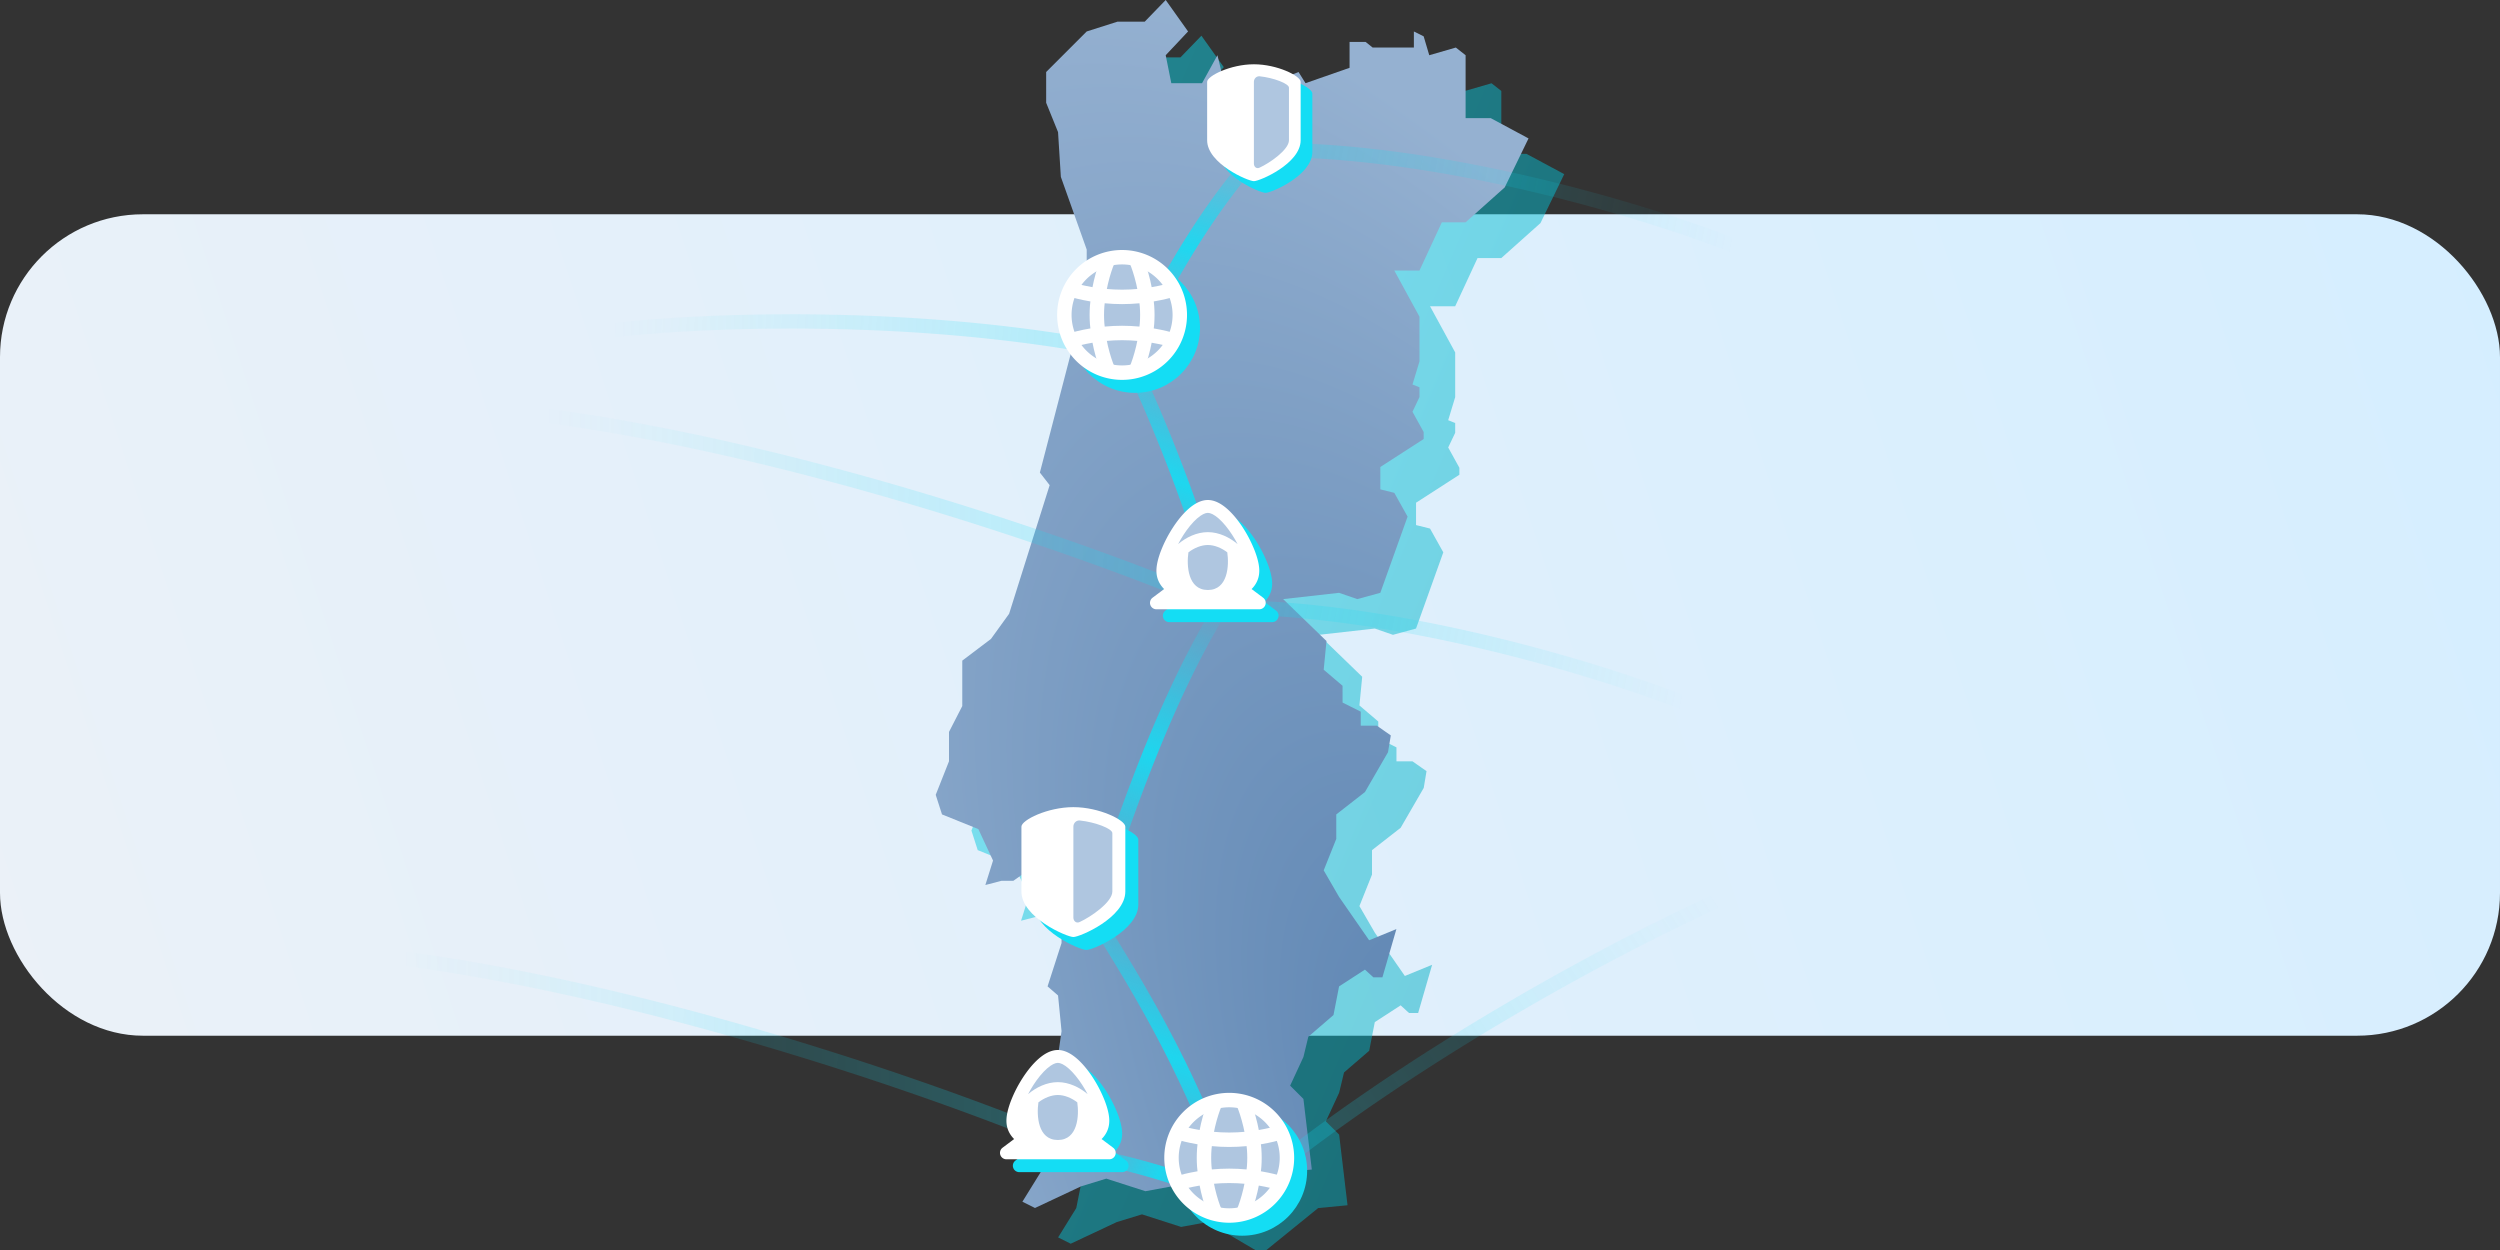
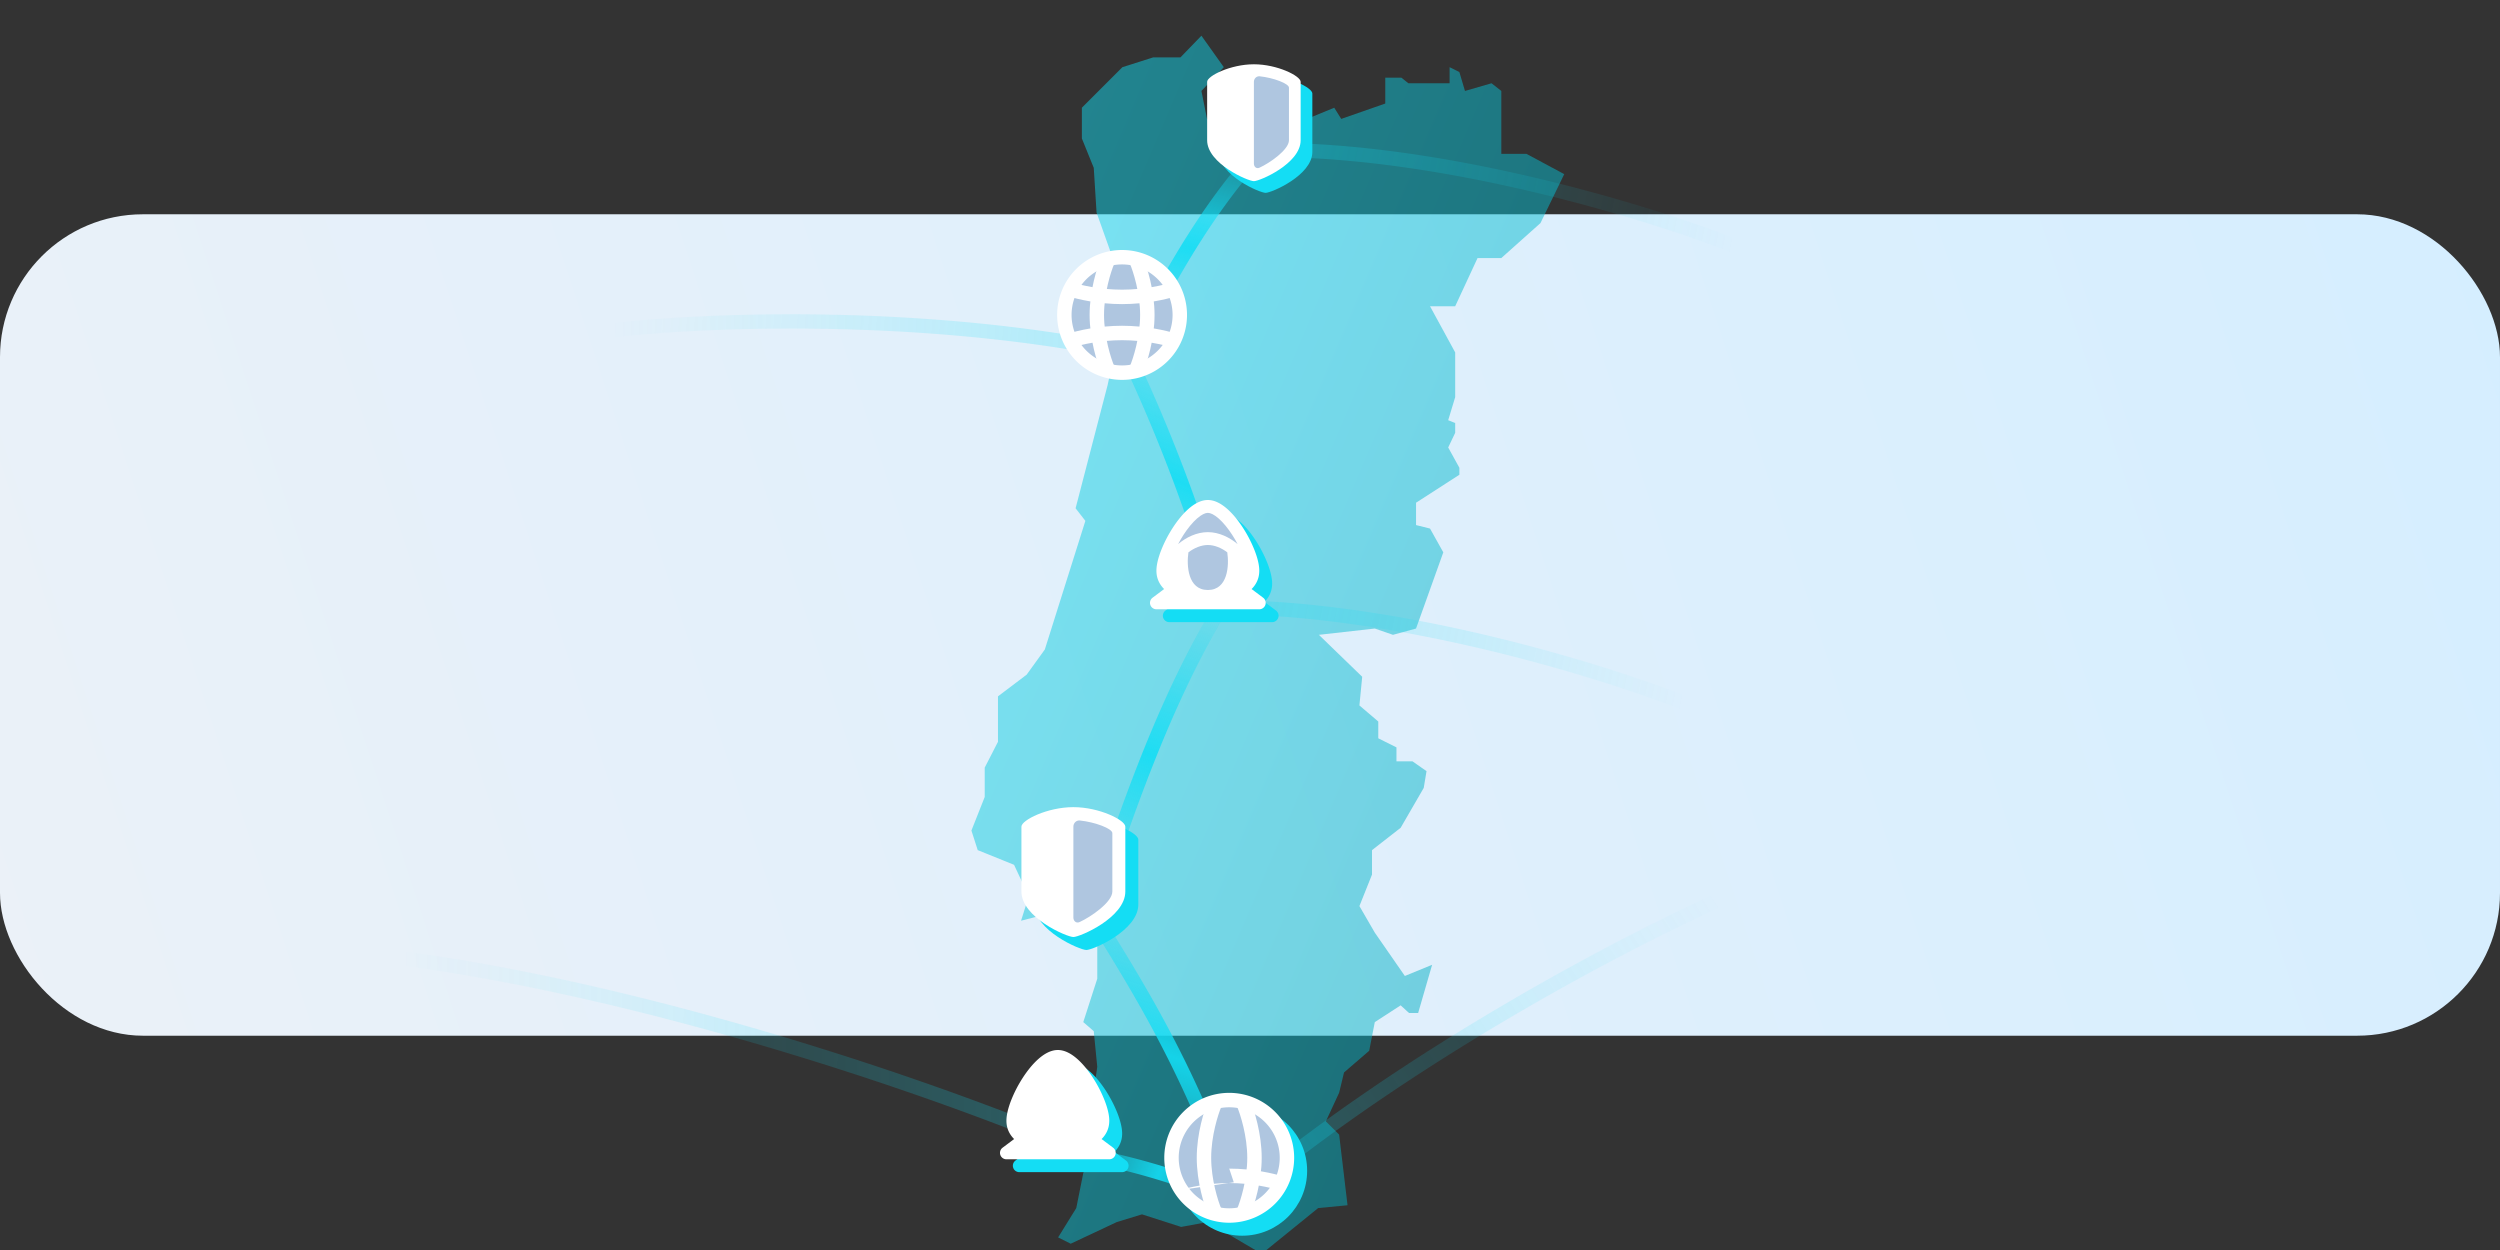
<svg xmlns="http://www.w3.org/2000/svg" width="350" height="175" fill="none">
  <rect width="100%" height="100%" fill="#333333" stroke="none" />
  <rect y="30" width="350" height="115" rx="20" fill="url(#a)" />
  <path opacity=".5" d="M171.331 9.404 168.199 5l-2.936 3.034h-3.817l-4.306 1.37-5.677 5.677v4.306l1.664 4.11.392 6.264 3.621 10.179v4.306l-2.055 9.591-4.502 17.323 1.37 1.762-5.677 18.008-2.544 3.523-4.013 3.034v6.362l-1.859 3.621v4.11l-1.86 4.698.881 2.74 5.089 2.056 2.055 4.404-1.076 3.425 2.251-.587h1.664l4.012-2.838h3.524l2.642 3.425h-3.915l.49 3.132v4.991l-1.958 6.068 1.468 1.273.49 4.991-.686 4.796.686 5.48-1.958 4.6-.979 4.894-2.544 4.11 1.762.881 6.459-3.034 3.523-1.076 5.481 1.761 3.719-.685 6.655 3.915h1.566l7.242-5.872 4.111-.392-1.174-9.885-1.86-1.859 1.86-4.013.685-2.838 3.523-3.034.783-4.013 3.621-2.348 1.175 1.076h1.272l1.957-6.753-3.817 1.566-4.208-6.068-2.153-3.719 1.761-4.404v-3.426l4.013-3.131 3.23-5.579.391-2.349-1.957-1.37h-2.251v-1.957l-2.545-1.273v-2.349l-2.642-2.25.391-4.013-6.068-5.873 7.83-.88 2.545.88 3.229-.88 3.817-10.668-1.859-3.328-1.958-.49v-3.13l6.068-3.916v-.978l-1.566-2.839.979-2.055v-1.37l-.979-.392.979-3.23v-6.263l-3.523-6.46h3.523l3.132-6.752h3.327l5.481-4.894 3.328-6.85-5.285-2.839h-3.524v-8.808l-1.37-1.077-3.719 1.077-.783-2.643-1.37-.685v2.251h-5.774l-.979-.783h-2.251v3.621l-6.166 2.153-.979-1.565-3.816 1.566v-2.154h-5.383v1.468h-1.37l-.783-3.23-2.154 3.915h-4.306l-.783-3.914 3.132-3.328Z" fill="url(#b)" />
-   <path d="M166.331 4.404 163.199 0l-2.936 3.034h-3.817l-4.306 1.37-5.677 5.677v4.306l1.664 4.11.392 6.264 3.621 10.179v4.306l-2.055 9.591-4.502 17.323 1.37 1.762-5.677 18.008-2.544 3.523-4.013 3.034v6.362l-1.859 3.621v4.11l-1.86 4.698.881 2.74 5.089 2.056 2.055 4.404-1.076 3.425 2.251-.587h1.664l4.012-2.838h3.524l2.642 3.425h-3.915l.49 3.132v4.991l-1.958 6.068 1.468 1.273.49 4.991-.686 4.796.686 5.48-1.958 4.6-.979 4.894-2.544 4.11 1.762.881 6.459-3.034 3.523-1.076 5.481 1.761 3.719-.685 6.655 3.915h1.566l7.242-5.872 4.111-.392-1.174-9.885-1.86-1.859 1.86-4.013.685-2.838 3.523-3.034.783-4.013 3.621-2.348 1.175 1.076h1.272l1.957-6.753-3.817 1.566-4.208-6.068-2.153-3.719 1.761-4.404v-3.426l4.013-3.131 3.23-5.579.391-2.349-1.957-1.37h-2.251v-1.957l-2.545-1.273V96.01l-2.642-2.25.391-4.013-6.068-5.873 7.83-.88 2.545.88 3.229-.88 3.817-10.668-1.859-3.328-1.958-.49v-3.13l6.068-3.916v-.978l-1.566-2.839.979-2.055v-1.37l-.979-.392.979-3.23v-6.263l-3.523-6.46h3.523l3.132-6.752h3.327l5.481-4.894 3.328-6.85-5.285-2.839h-3.524V7.732l-1.37-1.077-3.719 1.077-.783-2.643-1.37-.685v2.251h-5.774l-.979-.783h-2.251v3.621l-6.166 2.153-.979-1.565-3.816 1.566V9.492h-5.383v1.468h-1.37l-.783-3.23-2.154 3.915h-4.306l-.783-3.914 3.132-3.328Z" fill="url(#c)" />
  <path fill-rule="evenodd" clip-rule="evenodd" d="M177.687 19.773a1 1 0 0 1 .04 1.414c-8.387 8.88-14.33 20.256-18.832 29.26a1 1 0 0 1-1.789-.894c4.498-8.996 10.554-20.62 19.167-29.74a1 1 0 0 1 1.414-.04Z" fill="url(#d)" />
  <path fill-rule="evenodd" clip-rule="evenodd" d="M171.523 84.148a1 1 0 0 1 .329 1.375c-7.982 13.003-13.634 29.656-17.901 42.786a1 1 0 0 1-1.902-.618c4.259-13.107 9.975-29.98 18.099-43.214a1 1 0 0 1 1.375-.33Z" fill="url(#e)" />
  <path fill-rule="evenodd" clip-rule="evenodd" d="M152.47 127.152a1 1 0 0 1 1.378.318c7.516 12.026 13.558 22.094 20.093 40.19a1 1 0 1 1-1.881.68c-6.466-17.904-12.424-27.835-19.908-39.81a1 1 0 0 1 .318-1.378Z" fill="url(#f)" />
  <path fill-rule="evenodd" clip-rule="evenodd" d="M157.572 49.096a1 1 0 0 1 1.332.476c4.52 9.542 9.543 22.099 13.062 35.168a1 1 0 0 1-1.931.52c-3.482-12.93-8.458-25.374-12.939-34.832a1 1 0 0 1 .476-1.331Z" fill="url(#g)" />
  <path fill-rule="evenodd" clip-rule="evenodd" d="M150.014 161.336a1 1 0 0 1 1.151-.822c6.077 1.013 13.65 3.034 22.216 6.561a1 1 0 0 1-.762 1.85c-8.433-3.473-15.861-5.451-21.783-6.438a1 1 0 0 1-.822-1.151Z" fill="url(#h)" />
  <path fill-rule="evenodd" clip-rule="evenodd" d="M170 85a1 1 0 0 1 1-1c24.982 0 53.984 9.05 65.369 13.57a1 1 0 0 1-.738 1.86C224.35 94.95 195.618 86 171 86a1 1 0 0 1-1-1Z" fill="url(#i)" />
  <path fill-rule="evenodd" clip-rule="evenodd" d="M54.008 133.873a1 1 0 0 1 1.119-.865c37.726 4.816 79.221 19.72 95.266 26.572a1 1 0 0 1-.786 1.84c-15.955-6.814-57.26-21.644-94.733-26.428a1 1 0 0 1-.866-1.119Z" fill="url(#j)" />
  <path fill-rule="evenodd" clip-rule="evenodd" d="M177 21a1 1 0 0 1 1-1c24.982 0 53.984 9.05 65.369 13.57a1 1 0 0 1-.738 1.86C231.35 30.95 202.618 22 178 22a1 1 0 0 1-1-1Z" fill="url(#k)" />
  <path fill-rule="evenodd" clip-rule="evenodd" d="M84.876 45.35c12.073-1.51 43.488-3.016 72.825 3.012a1 1 0 0 1-.402 1.96c-29.063-5.973-60.248-4.479-72.175-2.988a1 1 0 1 1-.248-1.985Z" fill="url(#l)" />
  <path fill-rule="evenodd" clip-rule="evenodd" d="M242.359 126.347c-12.788 5.583-44.447 21.883-68.656 42.335a1 1 0 1 1-1.291-1.528c24.408-20.621 56.256-37.012 69.146-42.64a1 1 0 0 1 .801 1.833Z" fill="url(#m)" />
-   <path fill-rule="evenodd" clip-rule="evenodd" d="M74.008 57.873a1 1 0 0 1 1.119-.865c37.726 4.816 79.221 19.72 95.266 26.572a1 1 0 1 1-.786 1.84c-15.955-6.814-57.26-21.644-94.733-26.428a1 1 0 0 1-.866-1.118Z" fill="url(#n)" />
  <path d="M152.091 114.818c-3.636 0-7.273 1.819-7.273 2.728v9.091c0 3.636 6.364 6.363 7.273 6.363.909 0 7.273-2.727 7.273-6.363v-9.091c0-.909-3.637-2.728-7.273-2.728Z" fill="#14DDF4" />
  <path d="M150.273 113c-3.637 0-7.273 1.818-7.273 2.727v9.091c0 3.637 6.364 6.364 7.273 6.364.909 0 7.272-2.727 7.272-6.364v-9.091c0-.909-3.636-2.727-7.272-2.727Z" fill="#fff" />
  <path d="M150.273 115.727v12.728c0 .502.405.844.862.636 1.617-.735 4.593-2.802 4.593-4.273v-8.181c0-.635-2.421-1.546-4.547-1.768-.5-.052-.908.356-.908.858Z" fill="#AFC6E0" />
  <circle cx="173.909" cy="163.909" r="9.091" fill="#14DDF4" />
  <circle cx="171.923" cy="161.922" r="7.576" fill="#AFC6E0" />
  <path fill-rule="evenodd" clip-rule="evenodd" d="M172.091 155.02a7.071 7.071 0 1 0 0 14.143 7.071 7.071 0 0 0 0-14.143ZM163 162.091a9.09 9.09 0 0 1 9.091-9.091 9.09 9.09 0 0 1 9.091 9.091 9.09 9.09 0 0 1-9.091 9.091 9.09 9.09 0 0 1-9.091-9.091Z" fill="#fff" />
-   <path fill-rule="evenodd" clip-rule="evenodd" d="M165.34 157.597c.917.305 3.638.958 6.751.958 3.114 0 5.834-.653 6.752-.958l.638 1.916c-1.103.368-4.039 1.062-7.39 1.062s-6.287-.694-7.39-1.062l.639-1.916Z" fill="#fff" />
  <path fill-rule="evenodd" clip-rule="evenodd" d="M174.617 162.091c0-3.059-.966-6.087-1.433-7.178l1.856-.796c.543 1.266 1.597 4.568 1.597 7.974 0 3.405-1.054 6.708-1.597 7.973l-1.856-.795c.467-1.091 1.433-4.119 1.433-7.178Zm-7.072 0c0-3.406 1.054-6.708 1.597-7.974l1.857.796c-.468 1.091-1.434 4.119-1.434 7.178s.966 6.087 1.434 7.178l-1.857.795c-.543-1.265-1.597-4.568-1.597-7.973Z" fill="#fff" />
-   <path fill-rule="evenodd" clip-rule="evenodd" d="M165.34 166.585c.917-.306 3.638-.958 6.751-.958 3.114 0 5.834.652 6.752.958l.638-1.917c-1.103-.367-4.039-1.062-7.39-1.062s-6.287.695-7.39 1.062l.639 1.917Z" fill="#fff" />
+   <path fill-rule="evenodd" clip-rule="evenodd" d="M165.34 166.585c.917-.306 3.638-.958 6.751-.958 3.114 0 5.834.652 6.752.958l.638-1.917c-1.103-.367-4.039-1.062-7.39-1.062l.639 1.917Z" fill="#fff" />
  <path fill-rule="evenodd" clip-rule="evenodd" d="M170.901 71.8c-1.006 0-1.946.57-2.719 1.252-.798.703-1.552 1.646-2.199 2.646a17.927 17.927 0 0 0-1.616 3.129c-.395 1.01-.666 2.033-.666 2.873 0 1.084.435 1.927 1.077 2.567l-1.617 1.213a.9.9 0 0 0 .54 1.62h14.4a.901.901 0 0 0 .54-1.62l-1.618-1.213c.642-.64 1.078-1.482 1.078-2.567 0-.84-.271-1.863-.667-2.874a17.92 17.92 0 0 0-1.615-3.128c-.647-1-1.402-1.943-2.199-2.646-.773-.682-1.714-1.252-2.719-1.252Z" fill="#14DDF4" />
  <path fill-rule="evenodd" clip-rule="evenodd" d="M169.1 70c-1.006 0-1.946.57-2.719 1.252-.797.704-1.552 1.646-2.199 2.647a17.857 17.857 0 0 0-1.615 3.128c-.396 1.01-.667 2.033-.667 2.873 0 1.085.435 1.927 1.077 2.567l-1.617 1.213a.9.9 0 0 0 .54 1.62h14.4a.901.901 0 0 0 .54-1.62l-1.617-1.213c.642-.64 1.077-1.482 1.077-2.567 0-.84-.271-1.863-.667-2.873a17.857 17.857 0 0 0-1.615-3.129c-.647-1-1.401-1.942-2.199-2.646-.773-.682-1.713-1.252-2.719-1.252Z" fill="#fff" />
  <path fill-rule="evenodd" clip-rule="evenodd" d="M169.1 76.3c.914 0 1.889.401 2.719 1.025.273 1.834.096 5.267-2.71 5.275h-.019c-2.806-.008-2.983-3.441-2.71-5.275.83-.624 1.805-1.025 2.72-1.025Zm4.165-.123c-.23-.44-.486-.88-.759-1.3-.59-.913-1.242-1.714-1.879-2.276-.661-.584-1.183-.801-1.527-.801-.345 0-.867.217-1.528.801-.637.562-1.289 1.363-1.879 2.275-.273.422-.528.86-.759 1.3 1.107-.937 2.599-1.676 4.166-1.676 1.566 0 3.058.74 4.165 1.677Z" fill="#AFC6E0" />
-   <circle cx="158.909" cy="45.909" r="9.091" fill="#14DDF4" />
  <circle cx="156.923" cy="43.922" r="7.576" fill="#AFC6E0" />
  <path fill-rule="evenodd" clip-rule="evenodd" d="M157.091 37.02a7.071 7.071 0 1 0 0 14.142 7.071 7.071 0 0 0 0-14.142ZM148 44.09a9.09 9.09 0 0 1 9.091-9.09 9.09 9.09 0 1 1 0 18.182A9.09 9.09 0 0 1 148 44.09Z" fill="#fff" />
  <path fill-rule="evenodd" clip-rule="evenodd" d="M150.34 39.597c.917.305 3.638.958 6.751.958 3.114 0 5.834-.653 6.752-.958l.638 1.916c-1.103.368-4.039 1.062-7.39 1.062s-6.287-.694-7.39-1.062l.639-1.916Z" fill="#fff" />
  <path fill-rule="evenodd" clip-rule="evenodd" d="M159.617 44.09c0-3.058-.966-6.086-1.433-7.177l1.856-.796c.543 1.266 1.597 4.568 1.597 7.974 0 3.405-1.054 6.708-1.597 7.974l-1.856-.796c.467-1.091 1.433-4.12 1.433-7.178Zm-7.072 0c0-3.405 1.054-6.707 1.597-7.973l1.857.796c-.468 1.091-1.434 4.119-1.434 7.178s.966 6.087 1.434 7.178l-1.857.796c-.543-1.266-1.597-4.569-1.597-7.974Z" fill="#fff" />
  <path fill-rule="evenodd" clip-rule="evenodd" d="M150.34 48.585c.917-.306 3.638-.958 6.751-.958 3.114 0 5.834.652 6.752.958l.638-1.917c-1.103-.367-4.039-1.062-7.39-1.062s-6.287.695-7.39 1.062l.639 1.917Z" fill="#fff" />
  <path fill-rule="evenodd" clip-rule="evenodd" d="M149.901 148.8c-1.006 0-1.946.57-2.719 1.252-.798.703-1.552 1.646-2.199 2.646a17.965 17.965 0 0 0-1.616 3.128c-.395 1.011-.666 2.034-.666 2.874 0 1.085.435 1.927 1.077 2.567l-1.617 1.213a.9.9 0 0 0 .54 1.62h14.4a.901.901 0 0 0 .54-1.62l-1.618-1.213c.642-.64 1.078-1.482 1.078-2.567 0-.84-.271-1.863-.667-2.874a17.959 17.959 0 0 0-1.615-3.128c-.647-1-1.402-1.943-2.199-2.646-.773-.682-1.714-1.252-2.719-1.252Z" fill="#14DDF4" />
  <path fill-rule="evenodd" clip-rule="evenodd" d="M148.1 147c-1.006 0-1.946.57-2.719 1.252-.797.703-1.552 1.646-2.199 2.647a17.82 17.82 0 0 0-1.615 3.128c-.396 1.01-.667 2.033-.667 2.873 0 1.085.435 1.927 1.077 2.567l-1.617 1.213a.9.9 0 0 0 .54 1.62h14.4a.901.901 0 0 0 .54-1.62l-1.617-1.213c.642-.64 1.077-1.482 1.077-2.567 0-.84-.271-1.863-.667-2.873a17.82 17.82 0 0 0-1.615-3.128c-.647-1.001-1.401-1.944-2.199-2.647-.773-.682-1.713-1.252-2.719-1.252Z" fill="#fff" />
-   <path fill-rule="evenodd" clip-rule="evenodd" d="M148.1 153.3c.914 0 1.889.401 2.719 1.025.273 1.834.096 5.267-2.71 5.275h-.019c-2.806-.008-2.983-3.441-2.71-5.275.83-.624 1.805-1.025 2.72-1.025Zm4.165-.123c-.23-.44-.486-.879-.759-1.301-.59-.912-1.242-1.713-1.879-2.275-.661-.584-1.183-.801-1.527-.801-.345 0-.867.217-1.528.801-.637.562-1.289 1.363-1.879 2.275-.273.422-.528.861-.759 1.301 1.107-.938 2.599-1.677 4.166-1.677 1.566 0 3.058.739 4.165 1.677Z" fill="#AFC6E0" />
  <path d="M177.182 10.637c-3.273 0-6.545 1.636-6.545 2.454v8.182c0 3.273 5.727 5.727 6.545 5.727.818 0 6.546-2.454 6.546-5.727v-8.182c0-.818-3.273-2.454-6.546-2.454Z" fill="#14DDF4" />
  <path d="M175.545 9C172.273 9 169 10.636 169 11.454v8.182c0 3.273 5.727 5.728 6.545 5.728.819 0 6.546-2.455 6.546-5.728v-8.181c0-.819-3.273-2.455-6.546-2.455Z" fill="#fff" />
  <path d="M175.546 11.455v11.454c0 .452.364.76.775.573 1.456-.662 4.134-2.522 4.134-3.846v-7.363c0-.571-2.179-1.391-4.093-1.591-.449-.047-.816.32-.816.773Z" fill="#AFC6E0" />
  <defs>
    <linearGradient id="a" x1="0" y1="145" x2="350" y2="30" gradientUnits="userSpaceOnUse">
      <stop stop-color="#EBF1F8" />
      <stop offset="1" stop-color="#D5EEFF" />
    </linearGradient>
    <linearGradient id="b" x1="136" y1="5" x2="267.52" y2="61.144" gradientUnits="userSpaceOnUse">
      <stop stop-color="#14DDF4" />
      <stop offset="1" stop-color="#00A3B5" />
    </linearGradient>
    <linearGradient id="d" x1="159.1" y1="49.25" x2="167.187" y2="18.926" gradientUnits="userSpaceOnUse">
      <stop stop-color="#14DDF4" stop-opacity=".1" />
      <stop offset=".509" stop-color="#14DDF4" stop-opacity=".9" />
      <stop offset="1" stop-color="#14DDF4" stop-opacity=".1" />
    </linearGradient>
    <linearGradient id="e" x1="154" y1="126.5" x2="170" y2="86.5" gradientUnits="userSpaceOnUse">
      <stop stop-color="#14DDF4" stop-opacity=".1" />
      <stop offset=".509" stop-color="#14DDF4" stop-opacity=".9" />
      <stop offset="1" stop-color="#14DDF4" stop-opacity=".1" />
    </linearGradient>
    <linearGradient id="f" x1="154.201" y1="166.667" x2="167.38" y2="127.833" gradientUnits="userSpaceOnUse">
      <stop stop-color="#14DDF4" stop-opacity=".1" />
      <stop offset=".509" stop-color="#14DDF4" stop-opacity=".9" />
      <stop offset="1" stop-color="#14DDF4" stop-opacity=".1" />
    </linearGradient>
    <linearGradient id="g" x1="158.5" y1="83.945" x2="172.532" y2="51.946" gradientUnits="userSpaceOnUse">
      <stop stop-color="#14DDF4" stop-opacity=".1" />
      <stop offset=".509" stop-color="#14DDF4" stop-opacity=".9" />
      <stop offset="1" stop-color="#14DDF4" stop-opacity=".1" />
    </linearGradient>
    <linearGradient id="h" x1="151" y1="161" x2="172.5" y2="169" gradientUnits="userSpaceOnUse">
      <stop stop-color="#14DDF4" stop-opacity=".1" />
      <stop offset=".509" stop-color="#14DDF4" stop-opacity=".9" />
      <stop offset="1" stop-color="#14DDF4" stop-opacity=".1" />
    </linearGradient>
    <linearGradient id="i" x1="172.5" y1="85" x2="236" y2="97.5" gradientUnits="userSpaceOnUse">
      <stop stop-color="#14DDF4" stop-opacity=".25" />
      <stop offset="1" stop-color="#14DDF4" stop-opacity="0" />
    </linearGradient>
    <linearGradient id="j" x1="147.745" y1="161.5" x2="55.801" y2="160.367" gradientUnits="userSpaceOnUse">
      <stop stop-color="#14DDF4" stop-opacity=".25" />
      <stop offset="1" stop-color="#14DDF4" stop-opacity="0" />
    </linearGradient>
    <linearGradient id="k" x1="179.5" y1="21" x2="243" y2="33.5" gradientUnits="userSpaceOnUse">
      <stop stop-color="#14DDF4" stop-opacity=".25" />
      <stop offset="1" stop-color="#14DDF4" stop-opacity="0" />
    </linearGradient>
    <linearGradient id="l" x1="156" y1="50.342" x2="85.5" y2="47.342" gradientUnits="userSpaceOnUse">
      <stop stop-color="#14DDF4" stop-opacity=".25" />
      <stop offset="1" stop-color="#14DDF4" stop-opacity="0" />
    </linearGradient>
    <linearGradient id="m" x1="175.133" y1="167.78" x2="240.443" y2="125.77" gradientUnits="userSpaceOnUse">
      <stop stop-color="#14DDF4" stop-opacity=".25" />
      <stop offset="1" stop-color="#14DDF4" stop-opacity="0" />
    </linearGradient>
    <linearGradient id="n" x1="167.745" y1="85.5" x2="75.801" y2="84.367" gradientUnits="userSpaceOnUse">
      <stop stop-color="#14DDF4" stop-opacity=".25" />
      <stop offset="1" stop-color="#14DDF4" stop-opacity="0" />
    </linearGradient>
    <radialGradient id="c" cx="0" cy="0" r="1" gradientUnits="userSpaceOnUse" gradientTransform="rotate(-116.029 160.095 18.17) scale(189.19 84.064)">
      <stop stop-color="#567FAE" />
      <stop offset="1" stop-color="#95B1D1" />
    </radialGradient>
  </defs>
</svg>